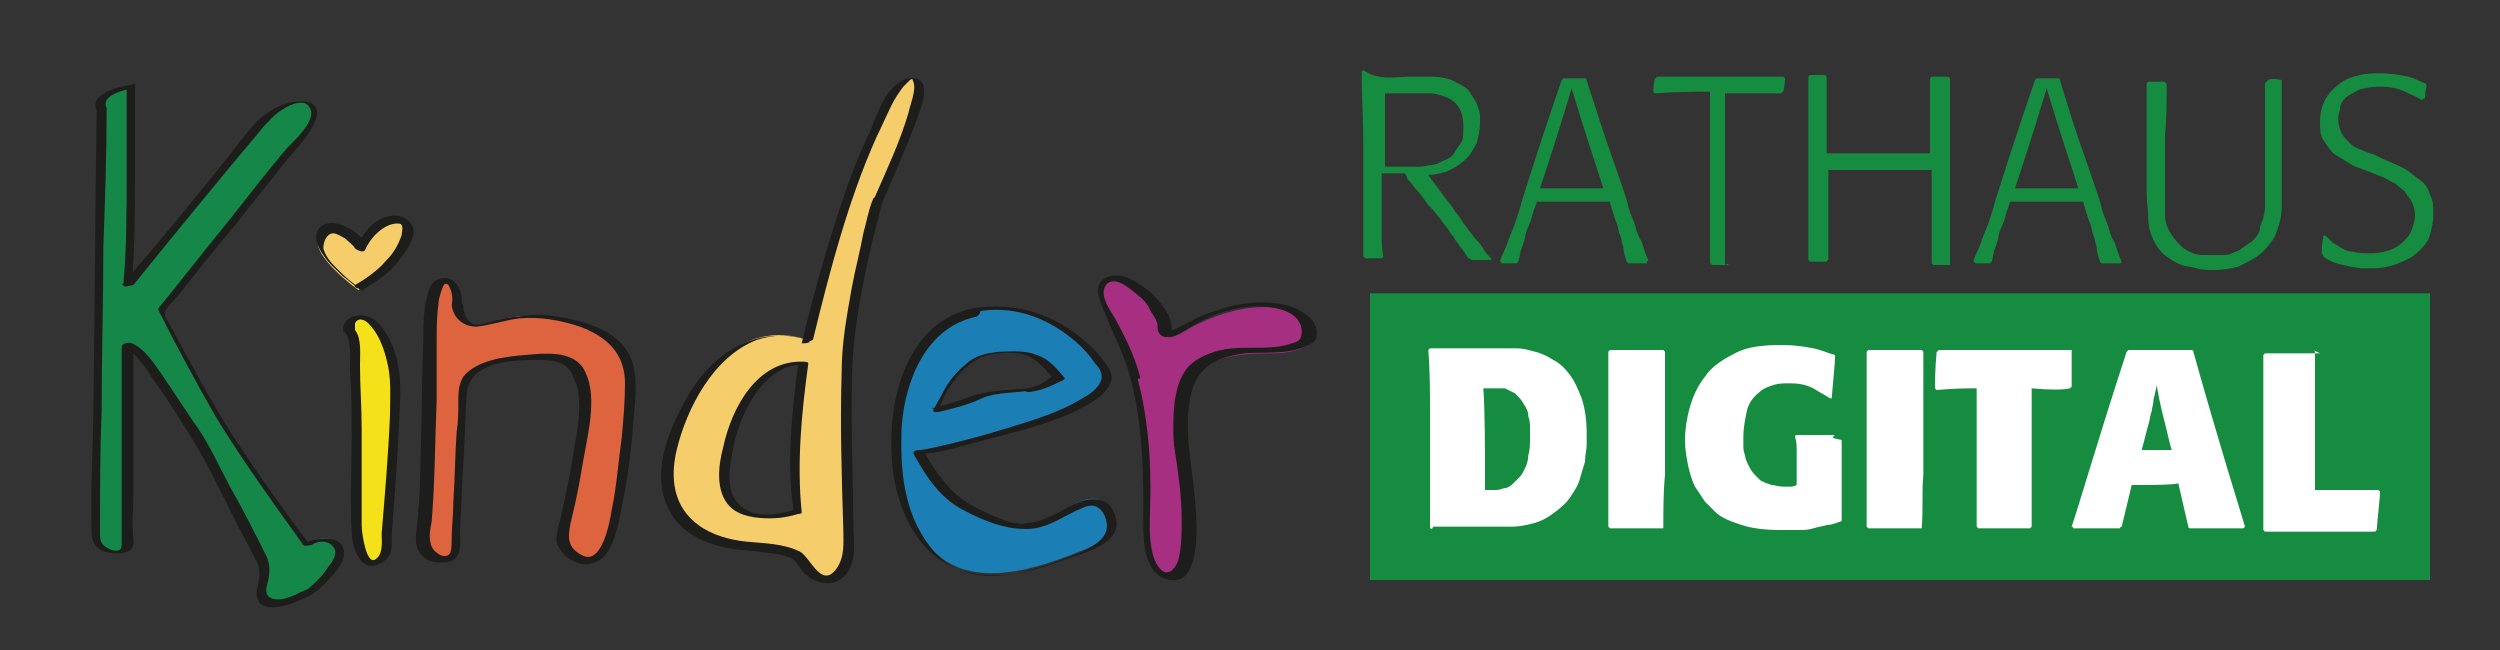
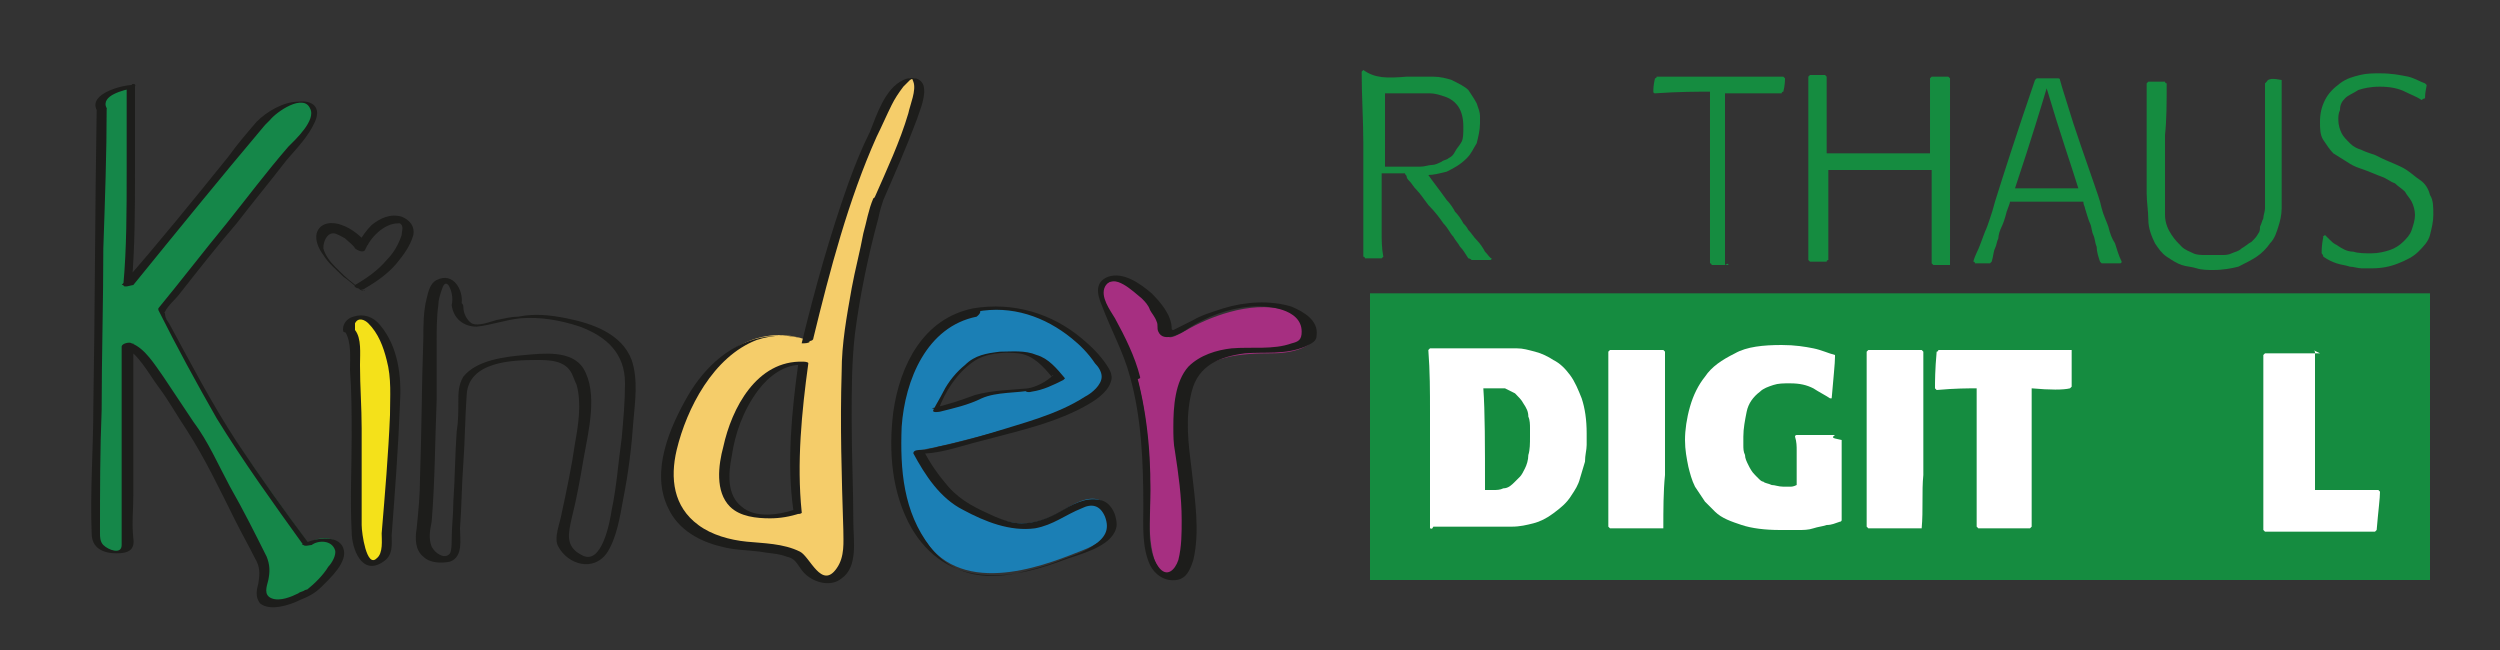
<svg xmlns="http://www.w3.org/2000/svg" version="1.1" id="Ebene_1" x="0px" y="0px" viewBox="0 0 150 39" style="enable-background:new 0 0 150 39;" xml:space="preserve">
  <rect x="0" y="0" width="150" height="39" fill="#333333" stroke="none" />
  <style type="text/css">
	.st0{fill:#158C40;}
	.st1{fill:#FFFFFF;}
	.st2{fill:#158749;}
	.st3{fill:#1D1D1B;}
	.st4{fill:#F4E11A;}
	.st5{fill:#F5CD6A;}
	.st6{fill:#DD643E;}
	.st7{fill:#1B7FB5;}
	.st8{fill:#A62F81;}
</style>
  <g>
    <g>
      <path class="st0" d="M84.4,4.6c0.2,0,0.4,0,0.6,0c0.4,0,0.7,0,1,0c0.4,0,0.8,0.1,1.1,0.2c0.4,0.2,0.8,0.4,1,0.6    c0.2,0.3,0.4,0.6,0.5,0.8c0.1,0.3,0.2,0.5,0.2,0.8c0,0.2,0,0.4,0,0.4c0,0.4-0.1,0.8-0.2,1.2c-0.2,0.3-0.3,0.6-0.6,0.9    c-0.4,0.4-0.8,0.6-1.2,0.8c-0.4,0.1-0.8,0.2-1.1,0.2c0.2,0.3,0.6,0.8,1.1,1.5c0.2,0.2,0.4,0.5,0.5,0.7c0.2,0.2,0.4,0.5,0.5,0.7    c0.1,0.1,0.2,0.2,0.3,0.4c0.2,0.2,0.3,0.4,0.5,0.6c0.2,0.2,0.4,0.5,0.5,0.7c0.2,0.2,0.3,0.4,0.4,0.4c0,0,0,0.1-0.1,0.1    c-0.1,0-0.3,0-0.5,0c-0.1,0-0.2,0-0.3,0c-0.1,0-0.2,0-0.3,0c0,0-0.1-0.1-0.2-0.1c-0.2-0.3-0.3-0.5-0.5-0.7    c-0.1-0.2-0.3-0.4-0.4-0.6c-0.2-0.2-0.3-0.5-0.6-0.8c-0.2-0.3-0.5-0.7-0.9-1.1c-0.3-0.4-0.5-0.7-0.7-0.9c-0.2-0.2-0.3-0.4-0.4-0.5    c-0.1-0.1-0.2-0.2-0.2-0.3c0-0.1-0.1-0.1-0.1-0.2c-0.3,0-0.8,0-1.4,0c0,0.6,0,1,0,1.4c0,0.4,0,0.7,0,1.1c0,0.4,0,0.7,0,1.1    c0,0.4,0,0.9,0.1,1.4c0,0-0.1,0.1-0.1,0.1c-0.2,0-0.5,0-1,0c0,0,0-0.1-0.1-0.1c0-0.3,0-0.5,0-0.7c0-0.2,0-0.4,0-0.6    c0-0.2,0-0.4,0-0.6c0-0.2,0-0.4,0-0.6c0-1.4,0-2.8,0-4.3c0-1.4-0.1-2.8-0.1-4.3c0,0,0.1-0.1,0.1-0.1C82.5,4.7,83.2,4.7,84.4,4.6z     M83.1,10c0.5,0,0.9,0,1.2,0c0.3,0,0.7,0,0.9,0c0.3,0,0.5-0.1,0.7-0.1c0.2,0,0.4-0.1,0.6-0.2c0.1-0.1,0.3-0.1,0.4-0.2    c0.2-0.1,0.3-0.2,0.4-0.4c0.1-0.2,0.3-0.4,0.4-0.6c0.1-0.2,0.1-0.5,0.1-0.9c0-0.5-0.1-0.9-0.3-1.2c-0.2-0.3-0.5-0.5-0.8-0.6    c-0.3-0.1-0.6-0.2-0.9-0.2c-0.3,0-0.6,0-0.8,0c-0.3,0-0.6,0-0.9,0c-0.3,0-0.6,0-1,0C83.1,6.5,83.1,8,83.1,10z" />
-       <path class="st0" d="M98.8,15.8c-0.2,0-0.5,0-1.1,0c0,0-0.1-0.1-0.1-0.1c-0.1-0.3-0.2-0.6-0.2-0.9c-0.1-0.2-0.1-0.5-0.2-0.7    c-0.1-0.2-0.1-0.5-0.2-0.7c-0.1-0.2-0.2-0.6-0.3-0.9c0-0.1-0.1-0.2-0.1-0.4c-0.7,0-2,0-4.1,0c-0.1,0-0.2,0-0.3,0    c0,0.1-0.1,0.3-0.2,0.6c-0.1,0.4-0.2,0.7-0.3,0.9c-0.1,0.2-0.2,0.5-0.2,0.7c-0.1,0.2-0.1,0.4-0.2,0.6c-0.1,0.2-0.1,0.5-0.2,0.8    c0,0-0.1,0.1-0.1,0.1c-0.2,0-0.5,0-0.9,0c0,0,0-0.1-0.1-0.1c0.1-0.4,0.3-0.7,0.4-1c0.1-0.3,0.2-0.5,0.3-0.8    c0.1-0.2,0.2-0.5,0.3-0.8c0.1-0.3,0.2-0.6,0.3-1c0.5-1.6,1.3-4.1,2.4-7.3c0,0,0,0,0.1-0.1c0.2,0,0.7,0,1.3,0c0,0,0.1,0,0.1,0.1    C95.3,5.2,95.6,6,96,7.3c0.2,0.6,0.6,1.8,1.2,3.5c0.2,0.6,0.4,1.1,0.5,1.6c0.1,0.4,0.3,0.8,0.4,1.1c0.1,0.4,0.2,0.7,0.4,1    c0.1,0.3,0.2,0.7,0.4,1.1C98.8,15.7,98.8,15.8,98.8,15.8z M92.4,11.3c0.3,0,0.6,0,0.9,0s0.6,0,0.9,0c0.3,0,0.7,0,1,0    c0.3,0,0.7,0,1,0c-0.4-1.3-1.1-3.3-1.9-6C94,6.3,93.4,8.3,92.4,11.3z" />
      <path class="st0" d="M103.7,15.9c-0.2,0-0.5,0-1,0c0,0,0-0.1-0.1-0.1c0-0.8,0-1.6,0-2.5c0-0.8,0-1.7,0-2.5c0-0.9,0-1.8,0-2.7    c0-0.9,0-1.8,0-2.6c-0.7,0-1.9,0-3.3,0.1c0,0-0.1,0-0.1-0.1c0-0.1,0-0.4,0.1-0.8c0,0,0.1,0,0.1-0.1c0.3,0,0.8,0,1.6,0    c0.6,0,1.9,0,3.7,0c0.4,0,1.1,0,2.3,0c0,0,0,0,0.1,0.1c0,0.1,0,0.4-0.1,0.8c0,0-0.1,0-0.1,0.1c-0.3,0-0.6,0-0.8,0    c-0.2,0-0.4,0-0.7,0c-0.2,0-0.5,0-0.8,0c-0.3,0-0.6,0-1.1,0c0,0.8,0,1.5,0,2.1c0,0.6,0,1.2,0,1.7c0,0.5,0,1,0,1.5    c0,0.5,0,0.9,0,1.4c0,0.5,0,1,0,1.6c0,0.6,0,1.2,0,2C103.7,15.8,103.7,15.8,103.7,15.9z" />
      <path class="st0" d="M117,15.9c-0.2,0-0.5,0-1,0c0,0,0,0-0.1-0.1c0-0.9,0-2.8,0-5.6c-0.5,0-0.9,0-1.4,0c-0.5,0-0.9,0-1.4,0    c-0.3,0-0.5,0-0.8,0c-0.2,0-0.5,0-0.8,0c-0.3,0-0.5,0-0.8,0c-0.3,0-0.7,0-1,0c0,0.6,0,1,0,1.4c0,0.4,0,0.8,0,1.1    c0,0.4,0,0.8,0,1.2c0,0.5,0,1,0,1.7c0,0-0.1,0-0.1,0.1c-0.2,0-0.5,0-1,0c0,0,0,0-0.1-0.1c0-0.6,0-1.1,0-1.6s0-1,0-1.4    c0-0.5,0-0.9,0-1.3c0-0.4,0-0.8,0-1.3c0-0.7,0-1.2,0-1.7c0-0.5,0-0.9,0-1.3c0-0.4,0-0.8,0-1.1c0-0.4,0-0.8,0-1.3    c0,0,0.1-0.1,0.1-0.1c0.2,0,0.5,0,0.9,0c0,0,0.1,0.1,0.1,0.1c0,0.8,0,2.3,0,4.6c0.6,0,1.2,0,1.6,0c0.4,0,0.9,0,1.3,0    c0.4,0,0.9,0,1.4,0c0.5,0,1.1,0,1.9,0c0-0.5,0-1,0-1.3c0-0.4,0-0.7,0-1c0-0.3,0-0.7,0-1c0-0.3,0-0.7,0-1.2c0,0,0.1-0.1,0.1-0.1    c0.2,0,0.5,0,1,0c0,0,0.1,0.1,0.1,0.1c0,0.8,0,1.6,0,2.2c0,0.6,0,1.2,0,1.8c0,0.6,0,1.1,0,1.6c0,0.5,0,1,0,1.5c0,0.5,0,1.1,0,1.7    C117,14.3,117,15,117,15.9C117,15.8,117,15.8,117,15.9z" />
      <path class="st0" d="M127.2,15.8c-0.2,0-0.5,0-1.1,0c0,0-0.1-0.1-0.1-0.1c-0.1-0.3-0.2-0.6-0.2-0.9c-0.1-0.2-0.1-0.5-0.2-0.7    c-0.1-0.2-0.1-0.5-0.2-0.7c-0.1-0.2-0.2-0.6-0.3-0.9c0-0.1-0.1-0.2-0.1-0.4c-0.7,0-2,0-4.1,0c-0.1,0-0.2,0-0.3,0    c0,0.1-0.1,0.3-0.2,0.6c-0.1,0.4-0.2,0.7-0.3,0.9c-0.1,0.2-0.2,0.5-0.2,0.7c-0.1,0.2-0.1,0.4-0.2,0.6c-0.1,0.2-0.1,0.5-0.2,0.8    c0,0-0.1,0.1-0.1,0.1c-0.2,0-0.5,0-0.9,0c0,0,0-0.1-0.1-0.1c0.1-0.4,0.3-0.7,0.4-1c0.1-0.3,0.2-0.5,0.3-0.8    c0.1-0.2,0.2-0.5,0.3-0.8c0.1-0.3,0.2-0.6,0.3-1c0.5-1.6,1.3-4.1,2.4-7.3c0,0,0,0,0.1-0.1c0.2,0,0.7,0,1.3,0c0,0,0.1,0,0.1,0.1    c0.1,0.4,0.4,1.3,0.8,2.6c0.2,0.6,0.6,1.8,1.2,3.5c0.2,0.6,0.4,1.1,0.5,1.6c0.1,0.4,0.3,0.8,0.4,1.1c0.1,0.4,0.2,0.7,0.4,1    c0.1,0.3,0.2,0.7,0.4,1.1C127.3,15.7,127.3,15.8,127.2,15.8z M120.9,11.3c0.3,0,0.6,0,0.9,0s0.6,0,0.9,0c0.3,0,0.7,0,1,0    c0.3,0,0.7,0,1,0c-0.4-1.3-1.1-3.3-1.9-6C122.5,6.3,121.9,8.3,120.9,11.3z" />
      <path class="st0" d="M136.9,4.8c0,0.7,0,2.2,0,4.3c0,0.3,0,1,0,2.1c0,0.5,0,0.9,0,1.3c0,0.4-0.1,0.8-0.2,1.1    c-0.1,0.3-0.2,0.7-0.5,1c-0.2,0.3-0.5,0.6-0.8,0.8c-0.3,0.2-0.7,0.4-1.1,0.6c-0.4,0.1-0.9,0.2-1.5,0.2c-0.3,0-0.7,0-1-0.1    c-0.3-0.1-0.6-0.1-0.9-0.2c-0.3-0.1-0.6-0.3-0.9-0.5c-0.3-0.2-0.5-0.5-0.7-0.8c-0.2-0.4-0.4-0.9-0.4-1.4c0-0.5-0.1-1.1-0.1-1.6    c0-1,0-2.6,0-4.7c0-0.2,0-0.3,0-0.4c0-0.1,0-0.3,0-0.4c0-0.2,0-0.3,0-0.5c0-0.2,0-0.4,0-0.6c0,0,0.1-0.1,0.1-0.1c0.2,0,0.5,0,1,0    c0,0,0,0.1,0.1,0.1c0,1.1,0,2.2-0.1,3.1c0,1,0,1.9,0,2.9c0,0.8,0,1.4,0,1.9c0,0.5,0.2,0.9,0.4,1.2c0.2,0.3,0.4,0.5,0.6,0.7    c0.2,0.2,0.5,0.3,0.7,0.4c0.2,0.1,0.5,0.1,0.7,0.1c0.2,0,0.4,0,0.5,0c0.1,0,0.3,0,0.5,0c0.2,0,0.4,0,0.6-0.1    c0.2-0.1,0.4-0.1,0.6-0.3c0.2-0.1,0.4-0.3,0.6-0.4c0.2-0.2,0.3-0.3,0.4-0.5c0.1-0.1,0.1-0.3,0.1-0.4c0.1-0.2,0.1-0.3,0.2-0.5    c0-0.2,0.1-0.4,0.1-0.6c0-0.2,0-0.5,0-0.8c0-0.3,0-0.7,0-1.1c0-0.8,0-1.5,0-2c0-0.5,0-0.9,0-1.3c0-0.4,0-0.8,0-1.1    c0-0.3,0-0.8,0-1.2c0,0,0.1-0.1,0.1-0.1C136.1,4.7,136.4,4.7,136.9,4.8C136.8,4.7,136.8,4.7,136.9,4.8z" />
      <path class="st0" d="M139.5,14.1c0.1,0.1,0.2,0.2,0.3,0.3c0.1,0.1,0.2,0.2,0.4,0.3c0.3,0.2,0.6,0.4,1,0.4c0.3,0.1,0.7,0.1,1.1,0.1    c0.4,0,0.8-0.1,1.1-0.2c0.3-0.1,0.6-0.3,0.8-0.5c0.2-0.2,0.4-0.4,0.5-0.7c0.1-0.3,0.2-0.6,0.2-0.9c0-0.3-0.1-0.6-0.2-0.8    c-0.1-0.2-0.3-0.4-0.4-0.6c-0.2-0.2-0.4-0.3-0.6-0.5c-0.3-0.1-0.5-0.3-0.8-0.4c-0.3-0.1-0.7-0.3-1.3-0.5c-0.3-0.1-0.5-0.2-0.8-0.4    c-0.3-0.2-0.5-0.3-0.8-0.5c-0.2-0.2-0.4-0.5-0.6-0.8c-0.2-0.3-0.2-0.7-0.2-1.1c0-0.5,0.1-0.9,0.3-1.3c0.2-0.4,0.5-0.7,0.9-1    c0.4-0.3,0.8-0.4,1.2-0.5c0.4-0.1,0.8-0.1,1.2-0.1c0.7,0,1.2,0.1,1.7,0.2c0.4,0.1,0.7,0.3,1,0.4c0,0,0.1,0.1,0.1,0.1    c0,0.1-0.1,0.4-0.1,0.8c0,0-0.1,0-0.2,0.1c-0.3-0.2-0.6-0.3-1-0.5c-0.4-0.2-0.9-0.3-1.5-0.3c-0.6,0-1,0.1-1.3,0.2    c-0.3,0.2-0.6,0.3-0.8,0.5c-0.2,0.2-0.3,0.4-0.3,0.7c-0.1,0.2-0.1,0.4-0.1,0.6c0,0.3,0.1,0.6,0.2,0.8c0.1,0.2,0.3,0.4,0.5,0.6    s0.4,0.3,0.7,0.4c0.2,0.1,0.5,0.2,0.8,0.3c0.2,0.1,0.6,0.3,1.1,0.5c0.2,0.1,0.5,0.2,0.8,0.4c0.3,0.2,0.5,0.4,0.8,0.6    c0.3,0.2,0.5,0.5,0.6,0.9c0.2,0.3,0.2,0.7,0.2,1.2c0,0.4-0.1,0.8-0.2,1.2c-0.1,0.4-0.4,0.7-0.7,1c-0.3,0.3-0.7,0.5-1.2,0.7    c-0.5,0.2-1,0.3-1.6,0.3c-0.2,0-0.4,0-0.6,0c-0.2,0-0.5-0.1-0.7-0.1c-0.3-0.1-0.5-0.1-0.8-0.2c-0.3-0.1-0.5-0.2-0.8-0.4    c0,0,0-0.1-0.1-0.2c0-0.2,0-0.5,0.1-1C139.3,14.2,139.4,14.2,139.5,14.1z" />
    </g>
    <rect x="82.2" y="17.6" class="st0" width="63.6" height="17.2" />
    <g>
      <path class="st1" d="M85.8,31.7c0-0.4,0-0.7,0-1c0-0.3,0-0.5,0-0.8s0-0.5,0-0.7s0-0.5,0-0.8c0-1.2,0-2.5,0-3.7    c0-1.2,0-2.4-0.1-3.7c0,0,0,0,0.1-0.1c0.7,0,2.1,0,4.2,0c0.3,0,0.6,0,1,0c0.4,0,0.7,0.1,1.1,0.2c0.4,0.1,0.8,0.3,1.1,0.5    c0.4,0.2,0.7,0.5,1,0.9c0.3,0.4,0.5,0.9,0.7,1.4c0.2,0.6,0.3,1.3,0.3,2.1c0,0.2,0,0.4,0,0.7c0,0.3-0.1,0.6-0.1,1    c-0.1,0.3-0.2,0.7-0.3,1c-0.1,0.4-0.3,0.7-0.5,1c-0.3,0.5-0.7,0.8-1.1,1.1c-0.4,0.3-0.8,0.5-1.2,0.6c-0.4,0.1-0.8,0.2-1.3,0.2    c-0.4,0-0.8,0-1.1,0c-0.1,0-0.2,0-0.3,0c-0.1,0-0.3,0-0.6,0c-0.3,0-0.6,0-1,0c-0.4,0-1,0-1.7,0C85.9,31.8,85.9,31.7,85.8,31.7z     M89.1,29.4c0.1,0,0.1,0,0.2,0c0.1,0,0.2,0,0.3,0c0.2,0,0.4,0,0.6-0.1c0.3,0,0.5-0.2,0.7-0.4c0.1-0.1,0.2-0.2,0.3-0.3    c0.1-0.1,0.2-0.3,0.3-0.5c0.1-0.2,0.2-0.5,0.2-0.8c0.1-0.3,0.1-0.7,0.1-1.1c0-0.1,0-0.3,0-0.5c0-0.2,0-0.5-0.1-0.7    c0-0.3-0.1-0.5-0.3-0.8c-0.1-0.2-0.3-0.4-0.5-0.6c-0.2-0.1-0.4-0.2-0.6-0.3c-0.2,0-0.4,0-0.7,0c-0.1,0-0.2,0-0.3,0    c-0.1,0-0.2,0-0.3,0C89.1,24.7,89.1,26.7,89.1,29.4z" />
      <path class="st1" d="M99.8,31.7c-0.4,0-0.7,0-0.9,0c-0.2,0-0.5,0-0.7,0c-0.2,0-0.5,0-0.7,0c-0.3,0-0.6,0-0.9,0c0,0,0,0-0.1-0.1    c0-0.7,0-1.4,0-2c0-0.7,0-1.3,0-2c0-0.4,0-0.9,0-1.3c0-0.4,0-0.9,0-1.3c0-0.3,0-0.6,0-0.9c0-0.3,0-0.6,0-0.9c0-0.3,0-0.6,0-1    c0-0.3,0-0.7,0-1.1c0,0,0,0,0.1-0.1c0.4,0,0.7,0,0.9,0c0.2,0,0.5,0,0.7,0c0.2,0,0.5,0,0.7,0c0.2,0,0.6,0,0.9,0c0,0,0,0,0.1,0.1    c0,0.4,0,0.7,0,1c0,0.3,0,0.6,0,1c0,0.3,0,0.6,0,1c0,0.4,0,0.7,0,1.2c0,1.1,0,2.1,0,3.2C99.8,29.5,99.8,30.6,99.8,31.7    C99.8,31.7,99.8,31.7,99.8,31.7z" />
      <path class="st1" d="M110.5,26.4c0,0.2,0,0.5,0,0.7c0,0.2,0,0.4,0,0.6c0,0.2,0,0.4,0,0.5c0,0.2,0,0.4,0,0.6c0,0.4,0,0.8,0,1.2    c0,0.4,0,0.8,0,1.2c0,0,0,0.1-0.1,0.1c-0.3,0.1-0.5,0.2-0.8,0.2c-0.3,0.1-0.5,0.1-0.8,0.2c-0.3,0.1-0.6,0.1-0.9,0.1    c-0.3,0-0.7,0-1.1,0c-0.9,0-1.7-0.1-2.3-0.3c-0.6-0.2-1.2-0.4-1.6-0.8c-0.2-0.2-0.4-0.4-0.6-0.6c-0.2-0.3-0.4-0.6-0.6-0.9    c-0.2-0.4-0.3-0.8-0.4-1.2c-0.1-0.5-0.2-1-0.2-1.6c0-0.6,0.1-1.3,0.3-2c0.2-0.7,0.5-1.3,0.9-1.8c0.4-0.6,1-1,1.8-1.4    c0.7-0.4,1.7-0.5,2.8-0.5c0.8,0,1.4,0.1,1.9,0.2c0.5,0.1,0.9,0.3,1.3,0.4c0,0,0,0.1,0,0.1c0,0.4-0.1,1.3-0.2,2.5c0,0-0.1,0-0.1,0    c-0.3-0.2-0.7-0.4-1-0.6c-0.4-0.2-0.8-0.3-1.4-0.3c-0.4,0-0.7,0-1,0.1c-0.3,0.1-0.6,0.2-0.8,0.4c-0.4,0.3-0.7,0.7-0.8,1.2    c-0.1,0.5-0.2,1-0.2,1.5c0,0.1,0,0.3,0,0.5c0,0.2,0,0.4,0.1,0.6c0,0.2,0.1,0.4,0.2,0.6c0.1,0.2,0.2,0.4,0.4,0.6    c0,0,0.1,0.1,0.2,0.2c0.1,0.1,0.2,0.2,0.3,0.2c0.1,0.1,0.3,0.1,0.5,0.2c0.2,0,0.4,0.1,0.7,0.1c0.1,0,0.3,0,0.4,0    c0.1,0,0.2,0,0.4-0.1c0-0.4,0-0.6,0-0.9c0-0.2,0-0.5,0-0.6c0-0.2,0-0.4,0-0.6c0-0.2,0-0.5-0.1-0.8c0,0,0-0.1,0.1-0.1    c0.4,0,0.6,0,0.9,0c0.2,0,0.5,0,0.7,0c0.2,0,0.4,0,0.7,0C109.8,26.3,110.1,26.3,110.5,26.4C110.5,26.3,110.5,26.4,110.5,26.4z" />
      <path class="st1" d="M115.3,31.7c-0.4,0-0.7,0-0.9,0c-0.2,0-0.5,0-0.7,0c-0.2,0-0.5,0-0.7,0c-0.3,0-0.6,0-0.9,0c0,0,0,0-0.1-0.1    c0-0.7,0-1.4,0-2c0-0.7,0-1.3,0-2c0-0.4,0-0.9,0-1.3c0-0.4,0-0.9,0-1.3c0-0.3,0-0.6,0-0.9c0-0.3,0-0.6,0-0.9c0-0.3,0-0.6,0-1    c0-0.3,0-0.7,0-1.1c0,0,0,0,0.1-0.1c0.4,0,0.7,0,0.9,0c0.2,0,0.5,0,0.7,0c0.2,0,0.5,0,0.7,0c0.2,0,0.6,0,0.9,0c0,0,0,0,0.1,0.1    c0,0.4,0,0.7,0,1c0,0.3,0,0.6,0,1c0,0.3,0,0.6,0,1c0,0.4,0,0.7,0,1.2c0,1.1,0,2.1,0,3.2C115.3,29.5,115.4,30.6,115.3,31.7    C115.4,31.7,115.4,31.7,115.3,31.7z" />
      <path class="st1" d="M121.9,23.3c0,0.5,0,0.9,0,1.4c0,0.5,0,0.9,0,1.4c0,0.9,0,1.8,0,2.7c0,0.9,0,1.8,0,2.8c0,0-0.1,0.1-0.1,0.1    c-0.3,0-0.6,0-0.8,0c-0.2,0-0.5,0-0.7,0c-0.2,0-0.5,0-0.7,0c-0.2,0-0.5,0-0.9,0c0,0,0,0-0.1-0.1c0-0.5,0-1,0-1.4    c0-0.4,0-0.8,0-1.2c0-0.4,0-0.8,0-1.1c0-0.4,0-0.8,0-1.2c0-0.5,0-1,0-1.5c0-0.6,0-1.2,0-1.9c-0.5,0-1.3,0-2.4,0.1c0,0,0,0-0.1-0.1    c0-0.4,0-1.1,0.1-2.2c0,0,0.1,0,0.1-0.1c1.3,0,4,0,7.9,0c0,0,0,0,0.1,0c0,0.2,0,0.5,0,0.6c0,0.2,0,0.3,0,0.5c0,0.1,0,0.3,0,0.5    c0,0.2,0,0.4,0,0.6c0,0,0,0-0.1,0.1C123.8,23.4,123,23.4,121.9,23.3z" />
-       <path class="st1" d="M127.9,29.1c-0.1,0.4-0.3,1.3-0.6,2.5c0,0-0.1,0-0.1,0.1c-0.5,0-1.4,0-2.8,0c0,0,0-0.1-0.1-0.1    c0.6-1.8,1.6-5.3,3.3-10.5c0,0,0,0,0.1-0.1c0.6,0,1.9,0,3.8,0c0,0,0.1,0,0.1,0.1c0.5,1.8,1.5,5.3,3.1,10.5c0,0-0.1,0.1-0.1,0.1    c-0.3,0-0.8,0-1.6,0c-0.3,0-0.5,0-0.8,0c-0.3,0-0.5,0-0.8,0c0,0-0.1,0-0.1-0.1c-0.1-0.4-0.3-1.3-0.6-2.6    C130.3,29.1,129.3,29.1,127.9,29.1z M130.3,27c-0.1-0.3-0.2-0.8-0.4-1.6c-0.1-0.4-0.3-1.1-0.5-2.3c0,0.2-0.1,0.4-0.1,0.5    c0,0.1-0.1,0.3-0.1,0.5c0,0.2-0.1,0.4-0.1,0.6c-0.1,0.2-0.1,0.5-0.2,0.8c-0.1,0.3-0.2,0.8-0.4,1.5C128.7,27,129.4,27,130.3,27z" />
      <path class="st1" d="M138.9,21.1c0,0.2,0,0.4,0,0.6c0,0.2,0,0.4,0,0.6c0,0.2,0,0.5,0,0.9c0,0.4,0,0.8,0,1.2c0,0.4,0,0.9,0,1.4    c0,0.5,0,1,0,1.4c0,0.5,0,0.9,0,1.3c0,0.4,0,0.7,0,0.9c0.5,0,0.9,0,1.2,0c0.3,0,0.6,0,0.8,0c0.3,0,0.5,0,0.8,0c0.3,0,0.6,0,1,0    c0,0,0,0,0.1,0.1c0,0.4-0.1,1.1-0.2,2.3c0,0,0,0-0.1,0.1c-0.8,0-1.5,0-2,0c-0.6,0-1.1,0-1.5,0c-0.5,0-1,0-1.4,0    c-0.5,0-1.1,0-1.7,0c0,0,0,0-0.1-0.1c0-0.3,0-0.5,0-0.6c0-0.2,0-0.3,0-0.5c0-0.1,0-0.3,0-0.4c0-0.1,0-0.3,0-0.4c0-0.6,0-1.3,0-1.9    c0-0.6,0-1.3,0-1.9c0-0.7,0-1.3,0-1.8c0-0.4,0-0.8,0-1.1c0-0.3,0-0.6,0-0.9c0-0.3,0-0.6,0-1c0,0,0,0,0.1-0.1c0.6,0,1.6,0,3.3,0    C138.8,21,138.8,21,138.9,21.1z" />
    </g>
    <g>
      <path class="st2" d="M6.1,6.5c0,0-0.5-1,1.8-1.3c0,0,0,9.6-0.2,11.9l8.1-9.8c0,0,1.3-1.5,2.7-1.1c1.3,0.4-0.9,2.7-0.9,2.7    l-7.9,9.7c0,0,2.5,5,4.6,8.1s4.2,5.9,4.2,5.9s1-0.7,1.8,0c0.8,0.7-1.6,2.8-1.6,2.8s-2.1,1.1-2.8,0.5c-0.7-0.6,0.4-1.3-0.2-2.4    s-3.4-6.9-4.2-7.9c-0.8-1-2.7-4.4-3.8-4.9l0,11.7c0,0,0.3,0.8-0.7,0.7C6.2,33,5.8,32.6,5.8,32C5.8,31.4,6,14.7,6,13.3    S6.1,6.5,6.1,6.5z" />
      <g>
        <path class="st3" d="M6.4,6.5C6,5.7,7.5,5.4,7.9,5.3c-0.1,0-0.2,0-0.3-0.1c0,1.7,0,3.4,0,5.1c0,2.3,0,4.6-0.2,6.8     c0,0.2,0.5,0,0.6,0c2.6-3.2,5.2-6.4,7.9-9.6c0.1-0.1,0.2-0.2,0.3-0.3c0.4-0.5,2-1.6,2.4-0.7c0.4,0.7-0.9,1.9-1.3,2.3     c-1.3,1.5-2.5,3.1-3.7,4.6c-1.4,1.7-2.7,3.4-4.1,5.1c0,0,0,0,0,0.1c1.1,2.2,2.3,4.4,3.5,6.5c1.6,2.6,3.4,5.1,5.2,7.6     c0.1,0.1,0.4,0,0.5,0c0.4-0.3,1.2-0.3,1.4,0.3c0.1,0.3-0.2,0.8-0.4,1c-0.3,0.5-0.8,1-1.3,1.4c0.1-0.1,0,0-0.1,0     c-0.1,0.1-0.3,0.1-0.4,0.2c-0.4,0.2-1.1,0.5-1.6,0.3c-0.5-0.2-0.3-0.7-0.2-1.1c0.1-0.5,0.1-0.9-0.1-1.4c-0.7-1.4-1.4-2.8-2.2-4.2     c-0.7-1.3-1.3-2.7-2.2-3.9c-0.6-0.9-1.2-1.8-1.8-2.7c-0.5-0.7-1.1-1.7-1.9-2c-0.1-0.1-0.6,0-0.6,0.2c0,2.5,0,4.9,0,7.4     c0,1.3,0,2.6,0,3.9c0,0.2,0,0.4,0,0.6c0,0.6-0.8,0.3-1.1,0c-0.2-0.2-0.2-0.5-0.2-0.7c0-2.5,0-5,0.1-7.4c0-3.2,0.1-6.5,0.1-9.7     C6.3,12,6.4,9.2,6.4,6.5c0-0.2-0.6-0.1-0.6,0.1c-0.1,5.9-0.1,11.9-0.2,17.8c0,2.5-0.2,5.1-0.1,7.6c0,0.9,0.7,1.2,1.5,1.2     c0.7,0,1.1-0.2,1-0.9c-0.1-0.9,0-1.7,0-2.6c0-3,0-6.1,0-9.1c-0.2,0.1-0.4,0.1-0.6,0.2c0.9,0.4,1.5,1.6,2.1,2.4     c0.6,0.8,1.1,1.7,1.7,2.6c1.1,1.7,2,3.6,2.9,5.4c0.4,0.8,0.8,1.5,1.2,2.3c0.3,0.5,0.3,0.9,0.2,1.5c-0.1,0.4-0.2,0.8,0.1,1.2     c0.6,0.5,1.8,0.1,2.4-0.2c0.5-0.2,0.9-0.4,1.3-0.8c0.5-0.5,1.6-1.5,1.3-2.3c-0.3-0.9-1.9-0.6-2.5-0.2c0.2,0,0.4,0,0.5,0     c-1.5-2-3-4.1-4.4-6.2c-1.5-2.3-2.7-4.6-4-7c-0.1-0.2-0.3-0.4-0.3-0.7c-0.1-0.1-0.1,0.1,0-0.1c0.2-0.4,0.6-0.7,0.9-1.1     c1.1-1.4,2.2-2.8,3.4-4.2c1-1.3,2-2.5,3-3.8c0.6-0.7,1.3-1.4,1.7-2.3c0.4-0.9-0.2-1.3-1-1.2c-0.9,0-1.9,0.6-2.5,1.2     c-0.6,0.7-1.2,1.4-1.7,2.1c-2.1,2.6-4.2,5.2-6.4,7.7c0.2,0,0.4,0,0.6,0c0.2-2.3,0.2-4.6,0.2-6.8c0-1.7,0-3.4,0-5.1     C8.2,5,7.9,5,7.9,5.1C7.4,5.1,5.3,5.6,5.8,6.6C5.9,6.8,6.5,6.6,6.4,6.5z" />
      </g>
    </g>
    <g>
      <path class="st4" d="M21,19.8c0,0-0.1-1,0.8-0.8c1,0.1,2,2.4,2,4.3c0,1.8-0.6,9.9-0.6,9.9s-0.3,0.7-0.9,0.6s-0.9-1.5-0.9-2    C21.5,31.3,21.6,20.7,21,19.8z" />
      <g>
        <path class="st3" d="M21.3,19.8c0-0.1,0-0.3,0-0.4c0.2-0.4,0.6-0.2,0.8,0c0.6,0.6,0.9,1.4,1.1,2.2c0.3,1.1,0.2,2.2,0.2,3.3     c-0.1,2.4-0.3,4.7-0.5,7.1c0,0.4,0.1,1.2-0.3,1.5c-0.6,0.6-0.9-1.5-0.9-2c0-1.9,0-3.9,0-5.8c0-1.3-0.1-2.5-0.1-3.8     C21.6,21.2,21.7,20.3,21.3,19.8c-0.1-0.2-0.7-0.1-0.6,0.1c0.4,0.6,0.3,1.6,0.3,2.3c0.1,1.3,0.1,2.7,0.1,4c0,1.9-0.1,3.8,0,5.7     c0,1,0.6,2.7,1.9,1.8c0.6-0.4,0.5-1,0.5-1.6c0.2-2.6,0.4-5.3,0.5-7.9c0.1-1.6-0.1-3.4-1.2-4.7c-0.4-0.5-1-0.7-1.6-0.5     c-0.4,0.1-0.7,0.5-0.6,0.9C20.7,20,21.4,20,21.3,19.8z" />
      </g>
    </g>
    <g>
-       <path class="st5" d="M21.5,17.4c0,0-2.8-2-2.4-3.1c0.4-1.1,2-0.1,2.5,0.7c0,0,0.8-1.8,2.3-1.6C25.3,13.6,23.6,16.4,21.5,17.4z" />
      <g>
        <path class="st3" d="M21.7,17.4c-0.1-0.1-0.3-0.2-0.5-0.4c-0.4-0.3-0.7-0.6-1.1-1c-0.3-0.3-0.6-0.7-0.7-1.1     C19.4,14.5,19.6,14,20,14c0.2,0,0.5,0.2,0.7,0.3c0.2,0.2,0.5,0.4,0.6,0.6c0.1,0.1,0.5,0.3,0.6,0.1c0.3-0.7,1.1-1.6,2-1.6     c0.1,0,0.1,0,0.1,0c0,0,0,0,0,0c0,0,0.1,0.1,0.1,0.1c0.1,0.2,0,0.4,0,0.6c-0.2,0.6-0.5,1.1-0.9,1.5c-0.5,0.6-1.2,1.1-1.9,1.5     c-0.1,0.1,0.1,0.2,0.2,0.2c0.1,0.1,0.3,0.1,0.4,0c0.7-0.4,1.4-0.9,1.9-1.5c0.4-0.5,0.8-1,1-1.7c0.1-0.5-0.2-0.9-0.7-1.1     c-0.7-0.2-1.3,0.1-1.8,0.5c-0.3,0.3-0.6,0.7-0.8,1.1c0.2,0,0.4,0.1,0.6,0.1c-0.4-0.5-1-1-1.6-1.2c-0.5-0.2-1.3-0.2-1.5,0.5     c-0.1,0.4,0.1,0.9,0.4,1.3c0.3,0.5,0.8,0.9,1.2,1.3c0.3,0.2,0.6,0.5,0.9,0.7c0.1,0.1,0.3,0.2,0.4,0.1     C21.9,17.5,21.8,17.4,21.7,17.4z" />
      </g>
    </g>
    <g>
-       <path class="st6" d="M27.5,18.3c0,0,0.1,1.6,1.7,1.1c1.5-0.5,3.3-0.7,5.6,0c2.2,0.7,3.1,1.7,3.1,3.6c0,1.9-0.7,9.2-1.8,10.3    c-1.1,1.1-2.3-0.4-2.3-0.9c0-0.5,2.2-8.3,1.1-9.7c0,0-0.1-1.2-2.2-1.2s-4.8,0.3-4.9,2.2c0,1.9-0.4,8.1-0.4,8.5s0.3,1.7-1,1.5    c-1.2-0.2-1-1.4-1-2.1c0.1-0.7,0.3-7.1,0.3-8.9s-0.1-5.7,0.8-5.7C27.6,16.9,27.5,18.3,27.5,18.3z" />
      <g>
        <path class="st3" d="M27.1,18.3c0.1,0.8,0.7,1.3,1.5,1.3c0.9-0.1,1.7-0.4,2.6-0.5c1.2-0.1,2.4,0.1,3.6,0.5     c1.6,0.6,2.7,1.6,2.7,3.4c0,1.1-0.1,2.2-0.2,3.3c-0.2,1.4-0.3,2.9-0.6,4.3c-0.1,0.7-0.6,3.4-1.8,2.7c-1-0.5-0.8-1.3-0.6-2.2     c0.3-1.2,0.5-2.3,0.7-3.5c0.3-1.7,0.9-4,0-5.5c-0.7-1.1-2.4-0.9-3.5-0.8c-1.2,0.1-2.9,0.3-3.7,1.3c-0.3,0.5-0.3,1-0.3,1.5     c0,0.6,0,1.2-0.1,1.8c-0.1,1.4-0.1,2.8-0.2,4.2c0,0.8-0.1,1.5-0.1,2.3c0,0.2,0,0.6-0.1,0.8c-0.3,0.4-0.9,0-1.1-0.4     c-0.2-0.5-0.1-1,0-1.5c0.2-2.4,0.2-4.9,0.3-7.3c0-1.2,0-2.4,0-3.5c0-0.7,0-1.5,0.1-2.2c0-0.3,0.1-0.6,0.2-0.9     c0.1-0.3,0.2-0.5,0.4-0.3C27.1,17.4,27.2,17.9,27.1,18.3c0,0.2,0.6,0.1,0.6-0.1c0.1-0.8-0.5-1.9-1.5-1.4     c-0.4,0.2-0.5,0.7-0.6,1.1c-0.2,0.8-0.2,1.6-0.2,2.4c-0.1,2.8-0.1,5.6-0.2,8.4c0,1-0.1,2-0.2,3c-0.1,0.6-0.1,1.3,0.4,1.7     c0.4,0.4,1.1,0.4,1.6,0.3c0.8-0.3,0.6-1.3,0.6-2c0.1-1.3,0.1-2.6,0.2-3.9c0.1-1.4,0.1-2.7,0.2-4.1c0.1-2,2.7-2.1,4.2-2.1     c0.7,0,1.7,0,2.1,0.8c0.1,0.2,0.2,0.5,0.3,0.7c0.3,1.1,0.1,2.4-0.1,3.5c-0.2,1.4-0.5,2.8-0.8,4.2c-0.1,0.6-0.5,1.5-0.2,2     c0.6,1.1,2.1,1.5,2.9,0.4c0.6-0.9,0.8-2.2,1-3.3c0.3-1.5,0.5-3.1,0.6-4.6c0.1-1.2,0.3-2.5-0.1-3.7c-0.6-1.6-2.4-2.2-3.9-2.5     c-1-0.2-1.9-0.3-2.9-0.1c-0.4,0-0.8,0.1-1.3,0.2c-0.4,0.1-1.1,0.4-1.5,0.2c-0.3-0.2-0.5-0.6-0.5-1C27.8,18,27.1,18.1,27.1,18.3z" />
      </g>
    </g>
    <g>
      <path class="st5" d="M52.7,11.9c0.5-1.1,3.3-7.1,2.1-7.2c-1.2-0.1-2.3,3-2.3,3s-2,3.8-4.1,12.7c0,0-4.7-2.1-7.6,4.9    c-3.1,7.4,4.3,7.4,4.3,7.4s2.6,0.2,3,0.7s0.6,1.3,1.8,1.2c1.2-0.1,1-2.8,1-2.8s-0.2-8.6,0-10.6S52.2,13,52.7,11.9z M47.8,30.7    c0,0-4.8,1.6-4.3-2.7c0.5-4.3,2.8-6.3,4.7-6.2C48.2,21.8,47.5,27.5,47.8,30.7z" />
      <g>
        <path class="st3" d="M53,12c0.7-1.6,1.4-3.2,2-4.8c0.2-0.6,0.6-1.5,0.4-2.1c-0.2-0.5-0.8-0.5-1.2-0.3c-1.1,0.5-1.6,2.1-2,3.1     c-0.5,1-0.9,2-1.3,3.1c-1.1,3.1-2,6.3-2.8,9.6c0.2,0,0.4,0,0.5-0.1c-0.8-0.4-1.8-0.4-2.6-0.3c-2.1,0.3-3.7,1.8-4.7,3.5     c-1.1,1.9-2.3,4.6-1.2,6.8c0.6,1.3,1.9,2,3.2,2.3c0.7,0.2,1.5,0.2,2.3,0.3c0.5,0.1,1.1,0.1,1.6,0.3c0.5,0.1,0.6,0.4,0.9,0.8     c0.5,0.7,1.7,1.1,2.4,0.5c1-0.7,0.7-2.3,0.7-3.4c0-2-0.1-4-0.1-6.1c0-1.8,0-3.5,0.2-5.2c0.3-2.3,0.8-4.7,1.4-6.9     C52.8,12.6,52.9,12.3,53,12c0.1-0.2-0.5-0.2-0.6-0.1c-0.3,0.7-0.4,1.4-0.6,2.1c-0.2,1.1-0.5,2.2-0.7,3.3c-0.3,1.7-0.6,3.3-0.6,5     c-0.1,3.2,0,6.3,0.1,9.5c0,0.7,0.1,1.6-0.4,2.3c-0.9,1.3-1.6-0.7-2.2-1c-1-0.5-2.2-0.5-3.2-0.6c-1-0.1-2.1-0.4-2.9-1     c-1.5-1.1-1.7-2.8-1.3-4.5c0.6-2.5,2.2-5.6,4.8-6.6c0.9-0.3,2.1-0.4,2.9,0c0.1,0.1,0.5,0.1,0.5-0.1c1-4.1,2.1-8.3,3.8-12.1     c0.3-0.6,0.6-1.3,0.9-1.9c0.2-0.4,0.4-0.7,0.7-1.1c0.1-0.1,0.3-0.3,0.4-0.4c0.2-0.1,0.1-0.1,0.2,0.1c0.2,0.5-0.2,1.4-0.3,1.9     c-0.5,1.7-1.3,3.4-2,5C52.3,12,53,12.1,53,12z" />
        <path class="st3" d="M47.6,30.6c-0.9,0.3-2.3,0.5-3.1-0.2c-0.9-0.7-0.8-2-0.6-3c0.2-1.4,0.7-2.8,1.6-4c0.6-0.8,1.6-1.6,2.7-1.5     c-0.1,0-0.2-0.1-0.3-0.1C47.5,24.7,47.2,27.8,47.6,30.6c-0.1,0.3,0.6,0.3,0.5,0.1c-0.3-2.9,0-6,0.4-8.9c0-0.1-0.3-0.1-0.3-0.1     c-2.8-0.1-4.3,2.8-4.8,5.1c-0.3,1.1-0.5,2.7,0.4,3.6c0.6,0.6,1.6,0.7,2.4,0.7c0.6,0,1.2-0.1,1.8-0.3c0.1,0,0.1-0.1,0-0.2     C47.9,30.6,47.7,30.6,47.6,30.6z" />
      </g>
    </g>
    <g>
      <path class="st7" d="M58.6,18.6c-4.7,0.9-4.7,7.1-4.7,7.1s-0.6,3.9,1.8,7c2.5,3.2,7.5,1,9.3,0.3c1.8-0.7,1.7-1.6,1.7-1.6    s0-2.6-2.7-0.9c-2.7,1.7-4,0.6-5.7,0c-1.6-0.6-2.9-3-3.2-3.5c0.3,0,1.4-0.2,5.1-1.2c6.1-1.7,6-2.9,6.2-3.4    C66.6,22.1,63.3,17.7,58.6,18.6z M61.8,23.4c-0.6,0.1-2.5,0.1-3.2,0.5c-0.7,0.4-2.4,0.7-2.4,0.7s1.2-3.1,3.3-3.4    c2.1-0.2,2.9-0.1,4.1,1.5C63.5,22.7,62.4,23.3,61.8,23.4z" />
      <g>
        <path class="st3" d="M58.4,18.5c-3,0.6-4.4,3.4-4.8,6.2c-0.3,2.4-0.1,4.9,1.1,7c1,1.7,2.5,2.7,4.5,2.8c1.7,0.1,3.3-0.4,4.9-1     c0.9-0.3,2.8-0.8,2.9-2c0-0.7-0.4-1.4-1-1.5c-0.9-0.2-1.7,0.3-2.4,0.7c-0.7,0.4-1.5,0.7-2.3,0.7c-0.6,0-1.1-0.2-1.6-0.4     c-1.1-0.5-2-0.9-2.8-1.8c-0.6-0.7-1.1-1.4-1.5-2.2c-0.1,0.1-0.2,0.1-0.4,0.2c1.2,0.1,2.5-0.4,3.7-0.7c2.2-0.6,4.7-1.1,6.7-2.3     c0.5-0.3,1.2-0.8,1.3-1.5c0-0.3-0.1-0.5-0.3-0.8c-0.4-0.6-0.9-1.1-1.5-1.6C63.1,18.8,60.8,18.1,58.4,18.5c-0.3,0.1,0,0.3,0.2,0.2     c2.1-0.4,4.1,0.3,5.7,1.6c0.5,0.4,1,0.9,1.4,1.5c0.2,0.2,0.4,0.5,0.4,0.8c0,0.5-0.6,1-1,1.2c-1.7,1.1-3.8,1.6-5.7,2.2     c-1,0.3-2.1,0.6-3.1,0.8c-0.3,0.1-0.5,0.1-0.8,0.2c-0.1,0-0.3,0-0.3,0c-0.1,0-0.4,0-0.4,0.2c0.7,1.3,1.6,2.7,3,3.4     c1.3,0.7,2.8,1.3,4.3,1.1c1.1-0.2,1.8-0.8,2.8-1.2c0.6-0.3,1.1-0.2,1.4,0.5c0.3,0.8,0,1.3-0.8,1.8c-0.6,0.4-1.4,0.6-2.1,0.9     c-0.8,0.3-1.6,0.5-2.4,0.7c-2,0.4-3.9,0.1-5.2-1.6c-1.6-2.1-1.8-4.6-1.7-7.2c0.2-2.8,1.5-6,4.5-6.6     C59.1,18.6,58.6,18.5,58.4,18.5z" />
        <path class="st3" d="M61.7,23.3c-1,0.1-2.1,0.1-3.2,0.4c-0.8,0.3-1.7,0.6-2.6,0.8c0.1,0,0.3,0.1,0.4,0.1c0.4-1.1,1.1-2.2,2.1-2.9     c0.7-0.5,1.8-0.6,2.7-0.5c0.9,0.1,1.5,0.8,2,1.4c0,0,0-0.1,0.1-0.1C62.8,22.9,62.2,23.2,61.7,23.3c-0.4,0.1-0.1,0.3,0.2,0.2     c0.7-0.1,1.3-0.4,1.9-0.7c0,0,0.1-0.1,0.1-0.1c-0.5-0.6-1-1.2-1.7-1.4c-0.7-0.3-1.5-0.2-2.2-0.2c-0.8,0.1-1.5,0.2-2.1,0.8     c-0.5,0.4-1,1-1.3,1.6c-0.2,0.4-0.4,0.7-0.6,1.1c-0.1,0.2,0.4,0.1,0.4,0.1c0.8-0.2,1.7-0.4,2.5-0.8c0.9-0.4,2.1-0.3,3.1-0.5     C62.2,23.4,61.9,23.2,61.7,23.3z" />
      </g>
    </g>
    <g>
      <path class="st8" d="M68.2,22.6c1,3.5,0.8,8.2,0.8,8.2s-0.3,4.1,1.6,3.9s0.5-7.4,0.5-7.4s-0.4-2.4,0.3-4.2    c0.7-1.8,3.2-1.9,4.9-1.9s2.3-0.6,2.3-0.6s0.7-1.3-1.5-2c-2.1-0.6-4.7,0.5-5.9,1.2s-1.2,0.5-1.3-0.2c-0.1-0.7-1-1.6-1-1.6    s-1.5-1.6-2.5-1C65.2,17.8,67.2,19.1,68.2,22.6z" />
      <g>
        <path class="st3" d="M67.8,22.6c0.7,2.5,0.8,5.2,0.8,7.8c0,1.1-0.1,2.4,0.4,3.5c0.3,0.6,0.9,1,1.6,0.9c0.6-0.1,0.8-0.6,1-1.2     c0.4-1.7,0.1-3.6-0.1-5.4c-0.2-1.6-0.4-3.1,0-4.7c0.4-1.6,1.7-2.1,3.2-2.3c1.2-0.1,2.4,0.1,3.6-0.4c0.4-0.2,0.7-0.3,0.7-0.7     c0.1-0.9-0.8-1.4-1.5-1.7c-1.3-0.4-2.8-0.3-4.1,0.1c-0.6,0.2-1.3,0.4-1.8,0.7c-0.2,0.1-0.4,0.2-0.6,0.3c-0.2,0.1-0.4,0.2-0.6,0.3     c-0.2,0-0.2,0.1,0,0.1c0-0.1-0.1-0.1-0.1-0.2c0-0.8-0.7-1.6-1.2-2.1c-0.7-0.6-1.7-1.3-2.6-1c-0.8,0.3-0.7,1-0.4,1.7     C66.7,19.9,67.4,21.1,67.8,22.6c0.1,0.2,0.7,0.2,0.6,0c-0.3-1.2-0.9-2.4-1.5-3.5c-0.3-0.5-0.9-1.3-0.6-1.9     c0.5-0.9,1.7,0.3,2.2,0.7c0.2,0.2,0.4,0.4,0.5,0.7c0.1,0.2,0.3,0.4,0.4,0.7c0.1,0.2,0,0.4,0.1,0.6c0.3,0.7,1.4,0.1,1.8-0.2     c1.1-0.7,2.4-1.2,3.7-1.3c1-0.1,3.1,0.1,3.1,1.5c0,0.5-0.2,0.6-0.6,0.7c-1.1,0.4-2.4,0.2-3.6,0.3c-0.9,0.1-1.9,0.4-2.6,1.1     c-0.8,0.9-0.9,2.4-0.9,3.6c0,0.5,0,1,0.1,1.5c0.2,1.3,0.4,2.7,0.4,4.1c0,0.8,0,1.6-0.2,2.4c-0.2,0.6-0.7,1.1-1.2,0.4     c-0.7-1-0.5-2.4-0.5-3.6c0.1-2.6-0.1-5.3-0.8-7.9C68.4,22.5,67.8,22.5,67.8,22.6z" />
      </g>
    </g>
  </g>
</svg>